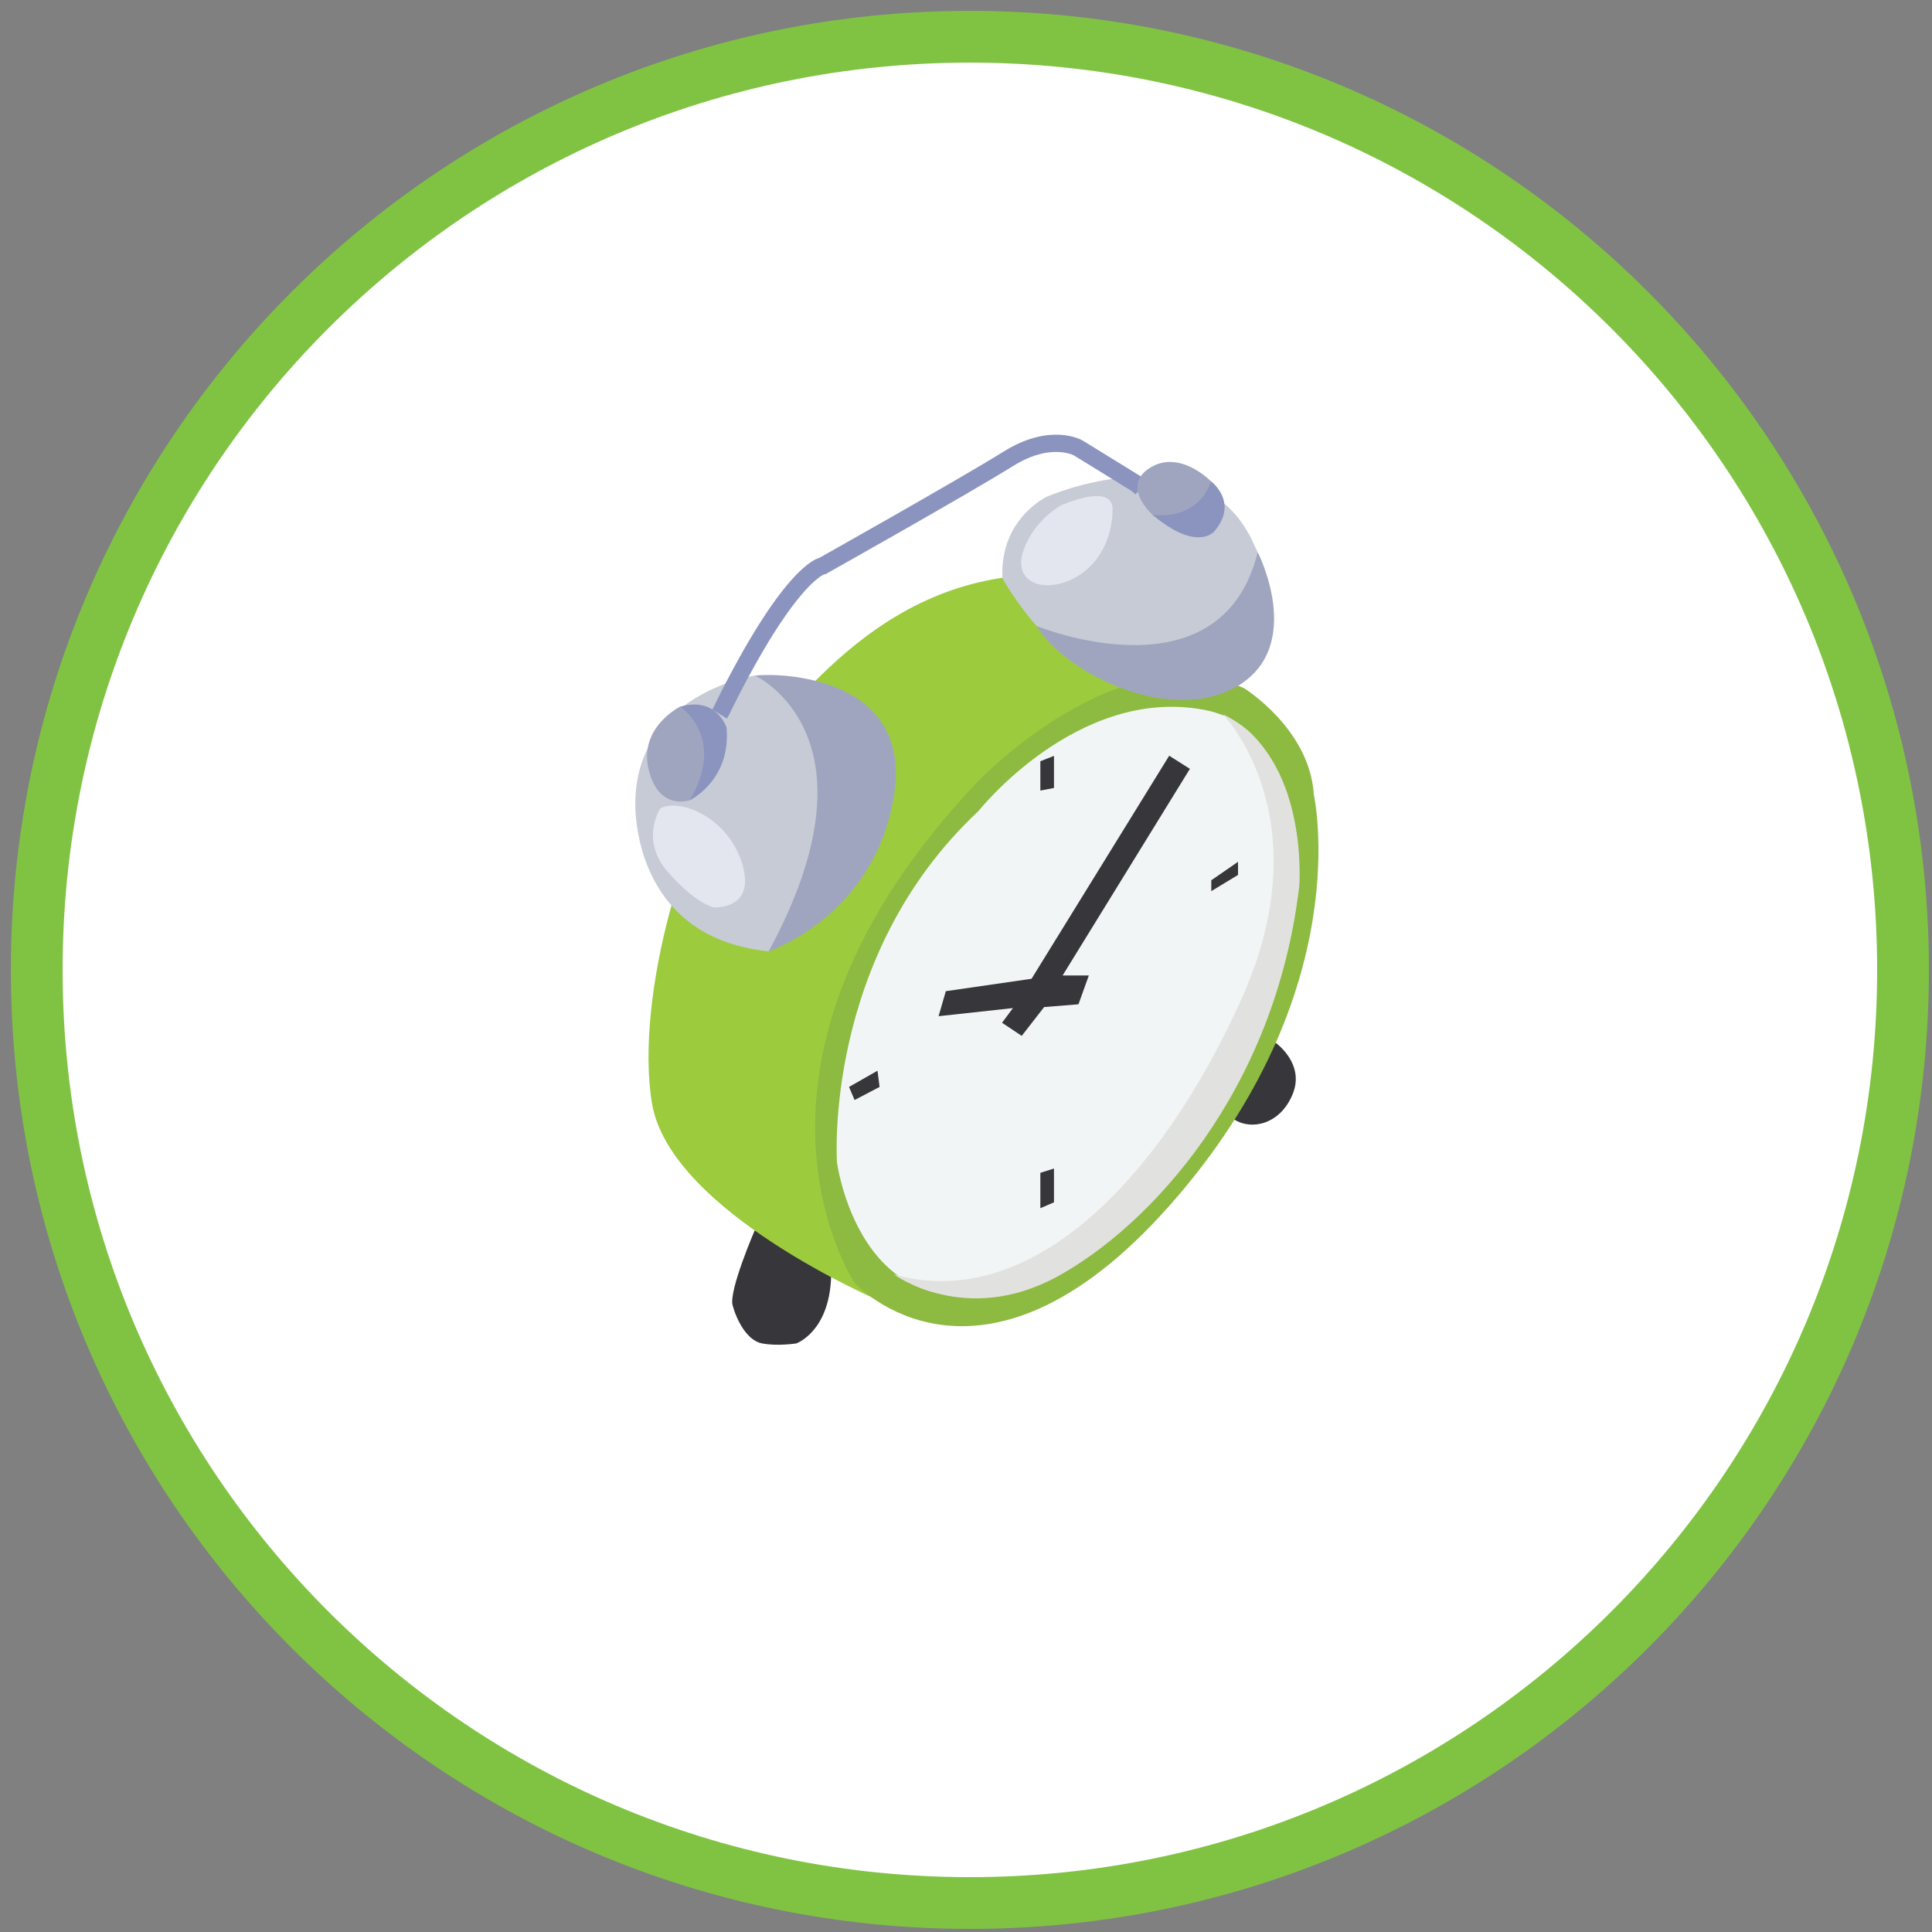
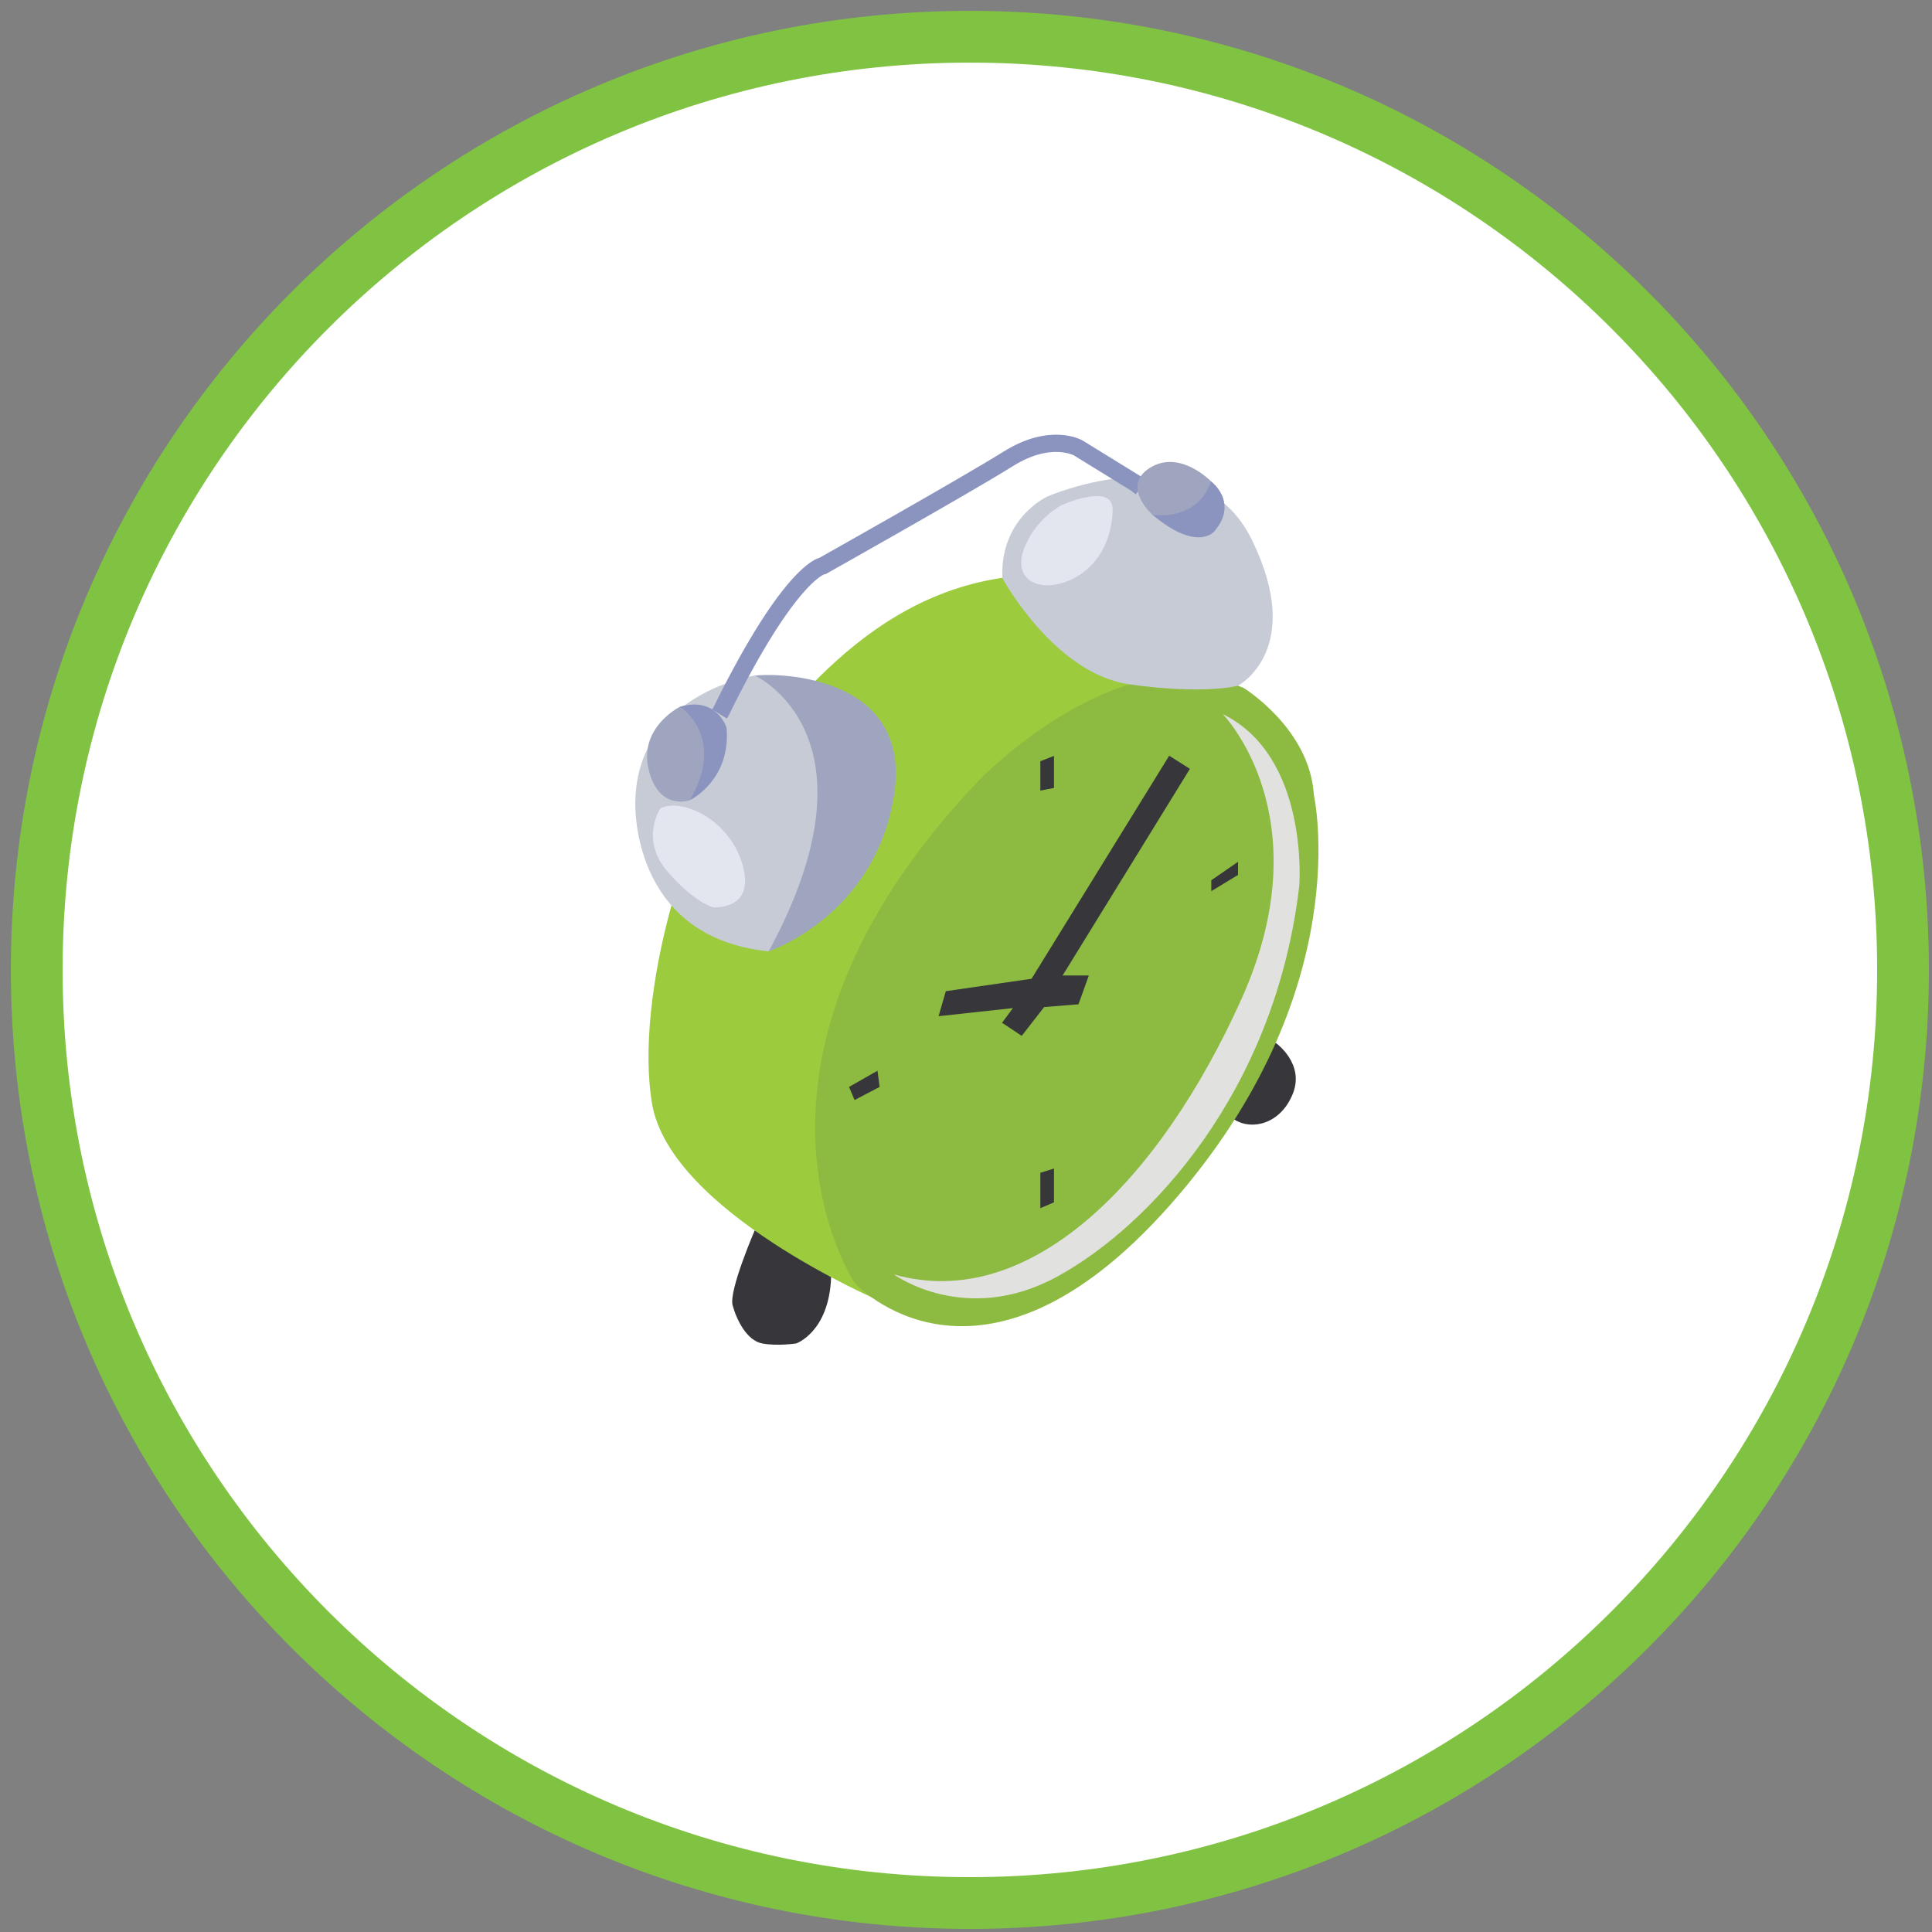
<svg xmlns="http://www.w3.org/2000/svg" width="112px" height="112px" viewBox="0 0 112 112" version="1.1">
  <rect x="0" y="0" width="112" height="112" fill="#808080" stroke="none" />
  <title>Asset 6</title>
  <g id="ZQ_Tech" stroke="none" stroke-width="1" fill="none" fill-rule="evenodd">
    <g id="ZQ_Navigator_Landing_Graphcis" transform="translate(-742, -1059)">
      <g id="Asset-6" transform="translate(744, 1061.13)">
        <path d="M108.44,54.13 C108.44,83.93 84.17,108.09 54.22,108.09 C24.27,108.09 0,83.93 0,54.13 C0,24.33 24.28,0.17 54.22,0.17 C84.16,0.17 108.44,24.33 108.44,54.13" id="Path" fill="#FFFFFF" fill-rule="nonzero" />
        <path d="M108.44,54.13 C108.44,83.93 84.17,108.09 54.22,108.09 C24.27,108.09 0,83.93 0,54.13 C0,24.33 24.28,0.17 54.22,0.17 C84.16,0.17 108.44,24.33 108.44,54.13 Z" id="Path" stroke="#85C441" />
        <path d="M71.96,58.33 C71.96,58.33 73.66,59.53 72.94,61.29 C72.22,63.06 70.55,63.4 69.57,62.78 C68.59,62.17 71.96,58.32 71.96,58.32" id="Path" fill="#36363B" fill-rule="nonzero" />
        <path d="M41.75,69.2 C41.75,69.2 40.24,72.7 40.47,73.54 C40.7,74.38 41.29,75.58 42.18,75.75 C43.07,75.92 44.16,75.75 44.16,75.75 C44.16,75.75 46.06,75.09 46.18,71.92 C46.29,68.75 41.84,69.21 41.84,69.21" id="Path" fill="#36363B" fill-rule="nonzero" />
        <path d="M48.99,73.28 C48.99,73.28 36.86,68.11 35.8,61.85 C34.74,55.59 38,44.87 40.62,42.47 C43.24,40.07 48.14,31.67 57.72,31.21 C67.31,30.75 69.77,37.62 69.77,37.62" id="Path" fill="#9CCB3E" fill-rule="nonzero" />
        <path d="M74.15,43.87 C74.15,43.87 76.81,55.34 65.79,67.77 C54.77,80.19 47.55,72.25 47.55,72.25 C47.55,72.25 39.06,59.58 54.74,43.12 C54.74,43.12 62.95,34.55 70.11,37.76 C70.11,37.76 73.89,40.09 74.16,43.88" id="Path" fill="#8DBA40" fill-rule="nonzero" />
-         <path d="M54.73,44.88 C54.73,44.88 60.47,37.63 67.81,39.02 C75.16,40.41 72.43,53.46 72.43,53.46 C72.43,53.46 69.2,66.45 58.62,71.62 C48.04,76.79 46.52,65.25 46.52,65.25 C46.52,65.25 45.69,53.33 54.72,44.89" id="Path" fill="#F2F5F5" fill-rule="nonzero" />
        <polygon id="Path" fill="#36363B" fill-rule="nonzero" points="68.22 48.9 69.77 47.83 69.77 48.59 68.22 49.53" />
        <polygon id="Path" fill="#36363B" fill-rule="nonzero" points="58.31 65.86 59.1 65.61 59.1 67.57 58.31 67.91" />
        <polygon id="Path" fill="#36363B" fill-rule="nonzero" points="47.22 60.88 48.87 59.94 48.99 60.88 47.54 61.64" />
        <polygon id="Path" fill="#36363B" fill-rule="nonzero" points="58.31 42 58.31 43.7 59.1 43.55 59.1 41.69" />
        <polygon id="Path" fill="#36363B" fill-rule="nonzero" points="52.83 55.33 52.41 56.78 56.72 56.31 56.09 57.16 57.23 57.92 58.53 56.25 60.52 56.09 61.12 54.42 59.6 54.42 66.98 42.44 65.78 41.68 57.8 54.61" />
        <path d="M68.87,39.25 C68.87,39.25 74.72,45.19 69.98,55.76 C65.24,66.32 57.68,73.98 49.82,71.75 C49.82,71.75 53.96,74.79 59.3,71.87 C64.64,68.95 71.92,61.16 73.32,49.23 C73.32,49.23 73.92,41.72 68.87,39.26" id="Path" fill="#E1E1E0" fill-rule="nonzero" />
        <path d="M41.76,37.03 C41.76,37.03 34.92,38.06 34.83,44.36 C34.83,44.36 34.49,52.2 42.56,53.02 L46.35,49.2 L47.55,40.91 L44.86,37.51 C44.86,37.51 45.34,37.12 41.76,37.03" id="Path" fill="#C6CBD6" fill-rule="nonzero" />
        <path d="M41.76,37.03 C41.76,37.03 49.36,40.49 42.56,53.02 C42.56,53.02 48.68,51 49.82,44.03 C50.96,37.05 43.19,36.85 41.75,37.04" id="Path" fill="#A0A5BF" fill-rule="nonzero" />
        <path d="M36.28,44.73 C36.28,44.73 35.08,46.53 36.69,48.39 C38.31,50.25 39.35,50.47 39.35,50.47 C39.35,50.47 41.85,50.66 41.03,47.95 C40.21,45.24 37.42,44.13 36.28,44.73" id="Path" fill="#E3E5EF" fill-rule="nonzero" />
        <path d="M56.11,31.39 C56.11,31.39 59.11,36.92 63.47,37.54 C67.83,38.16 69.77,37.62 69.77,37.62 C69.77,37.62 73.69,35.55 70.58,29.18 C67.48,22.81 58.7,26.66 58.7,26.66 C58.7,26.66 55.95,27.92 56.11,31.39" id="Path" fill="#C6CBD6" fill-rule="nonzero" />
        <path d="M39.71,39.26 L39.81,39.1 C39.81,39.1 41.4,35.74 43.14,33.25 C44.89,30.76 45.7,30.67 45.7,30.67 C45.7,30.67 53.97,26.02 56.45,24.47 C58.93,22.92 60.51,23.84 60.51,23.84 L63.87,25.91 L64.15,26.14" id="Path" stroke="#8A94BF" />
-         <path d="M58.1,34.16 C58.1,34.16 68.78,38.54 70.91,29.88 C70.91,29.88 73.67,35.26 69.78,37.62 C65.88,39.97 59.7,36.87 58.1,34.16" id="Path" fill="#A0A5BF" fill-rule="nonzero" />
        <path d="M59.52,27.16 C59.52,27.16 62.5,25.82 62.5,27.39 C62.5,28.96 61.76,30.75 60.01,31.51 C58.26,32.27 56.69,31.49 57.35,29.72 C58,27.95 59.52,27.16 59.52,27.16" id="Path" fill="#E3E5EF" fill-rule="nonzero" />
        <path d="M64.81,27.71 C64.81,27.71 62.94,26.05 64.68,24.98 C66.41,23.91 68.21,25.78 68.21,25.78 C68.21,25.78 69.33,26.64 68.88,27.88 C68.42,29.12 67.02,29.4 64.82,27.72" id="Path" fill="#A0A5BF" fill-rule="nonzero" />
        <path d="M64.81,27.71 C64.81,27.71 67.38,28.15 68.2,25.78 C68.2,25.78 69.81,26.94 68.41,28.66 C68.41,28.66 67.43,29.92 64.81,27.71" id="Path" fill="#8A94BF" fill-rule="nonzero" />
        <path d="M37.42,38.84 C37.42,38.84 35.02,40.03 35.6,42.47 C36.18,44.91 37.99,44.26 37.99,44.26 L39.59,42.16 L39.59,40.27 C39.59,40.27 39.17,38.99 37.42,38.84" id="Path" fill="#A0A5BF" fill-rule="nonzero" />
        <path d="M37.42,38.84 C37.42,38.84 40.14,40.56 37.99,44.26 C37.99,44.26 40.38,43.12 40.12,40.06 C40.12,40.06 39.57,38.22 37.42,38.84" id="Path" fill="#8A94BF" fill-rule="nonzero" />
        <path d="M54.22,108.19 C84.1,108.19 108.32,83.97 108.32,54.1 C108.32,24.23 84.1,0 54.22,0 C24.34,0 0.13,24.22 0.13,54.1 C0.13,83.98 24.35,108.19 54.22,108.19 Z" id="Path" stroke="#80C343" stroke-width="3" />
      </g>
    </g>
  </g>
</svg>